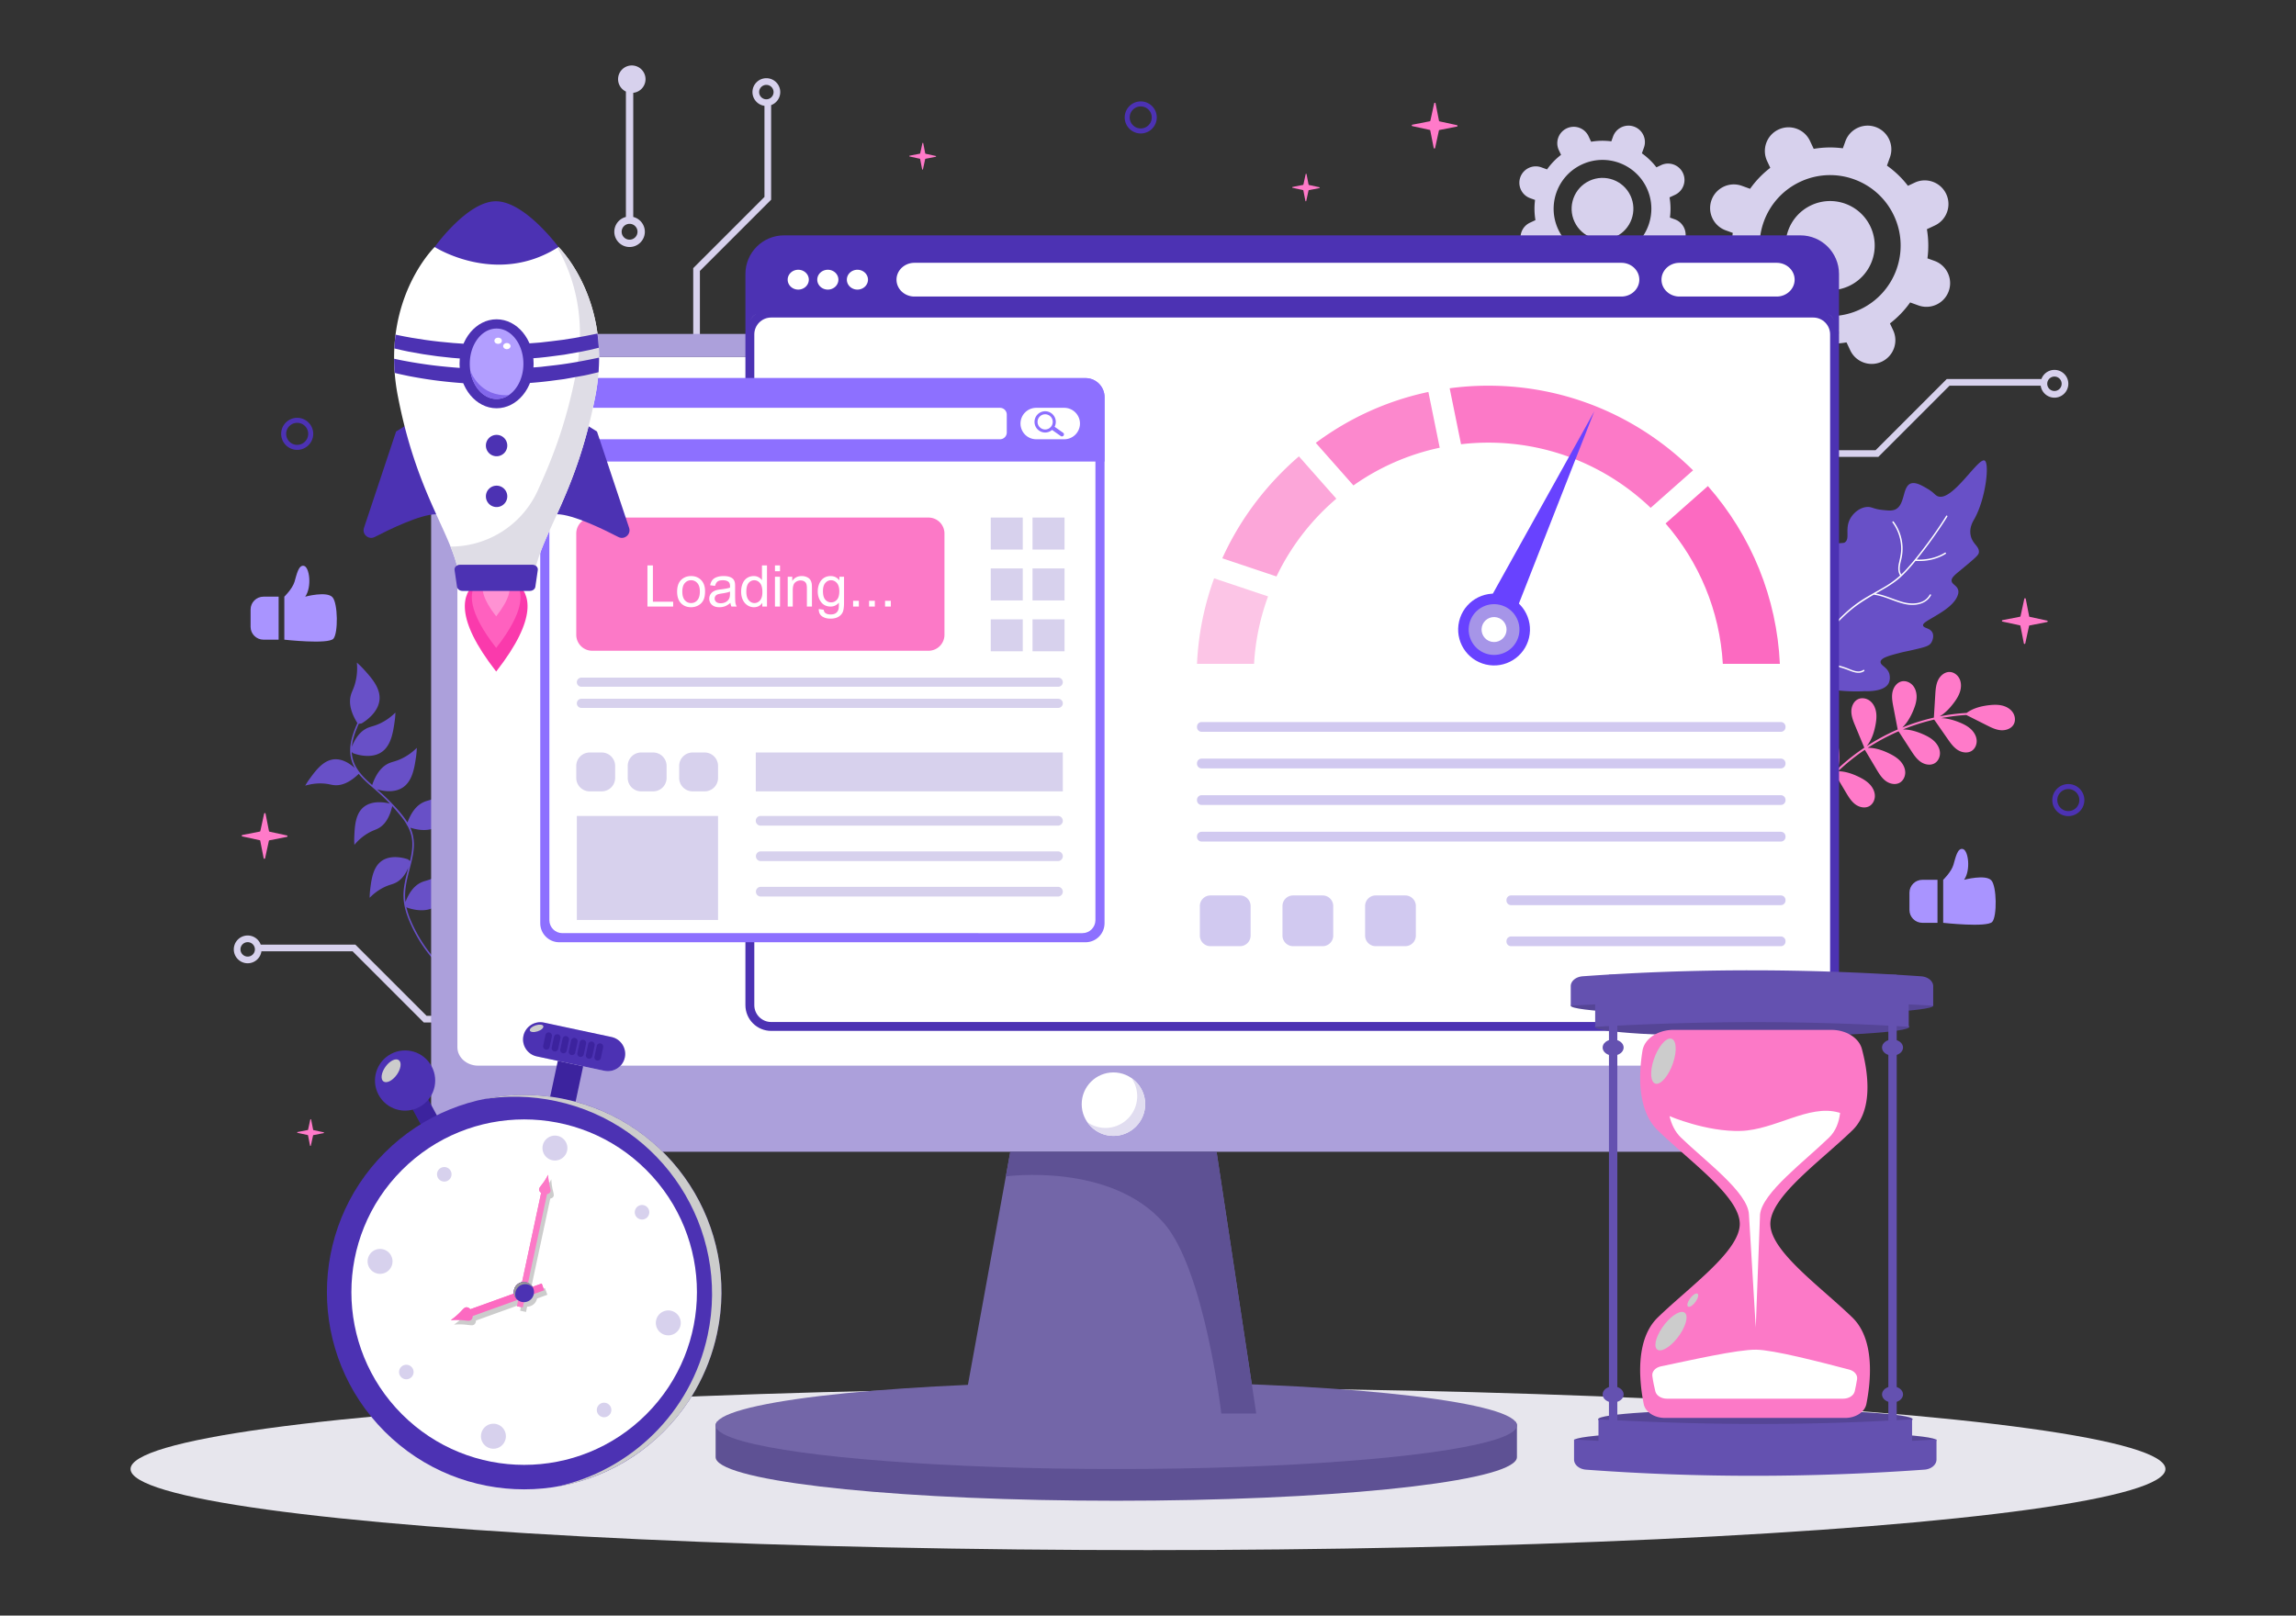
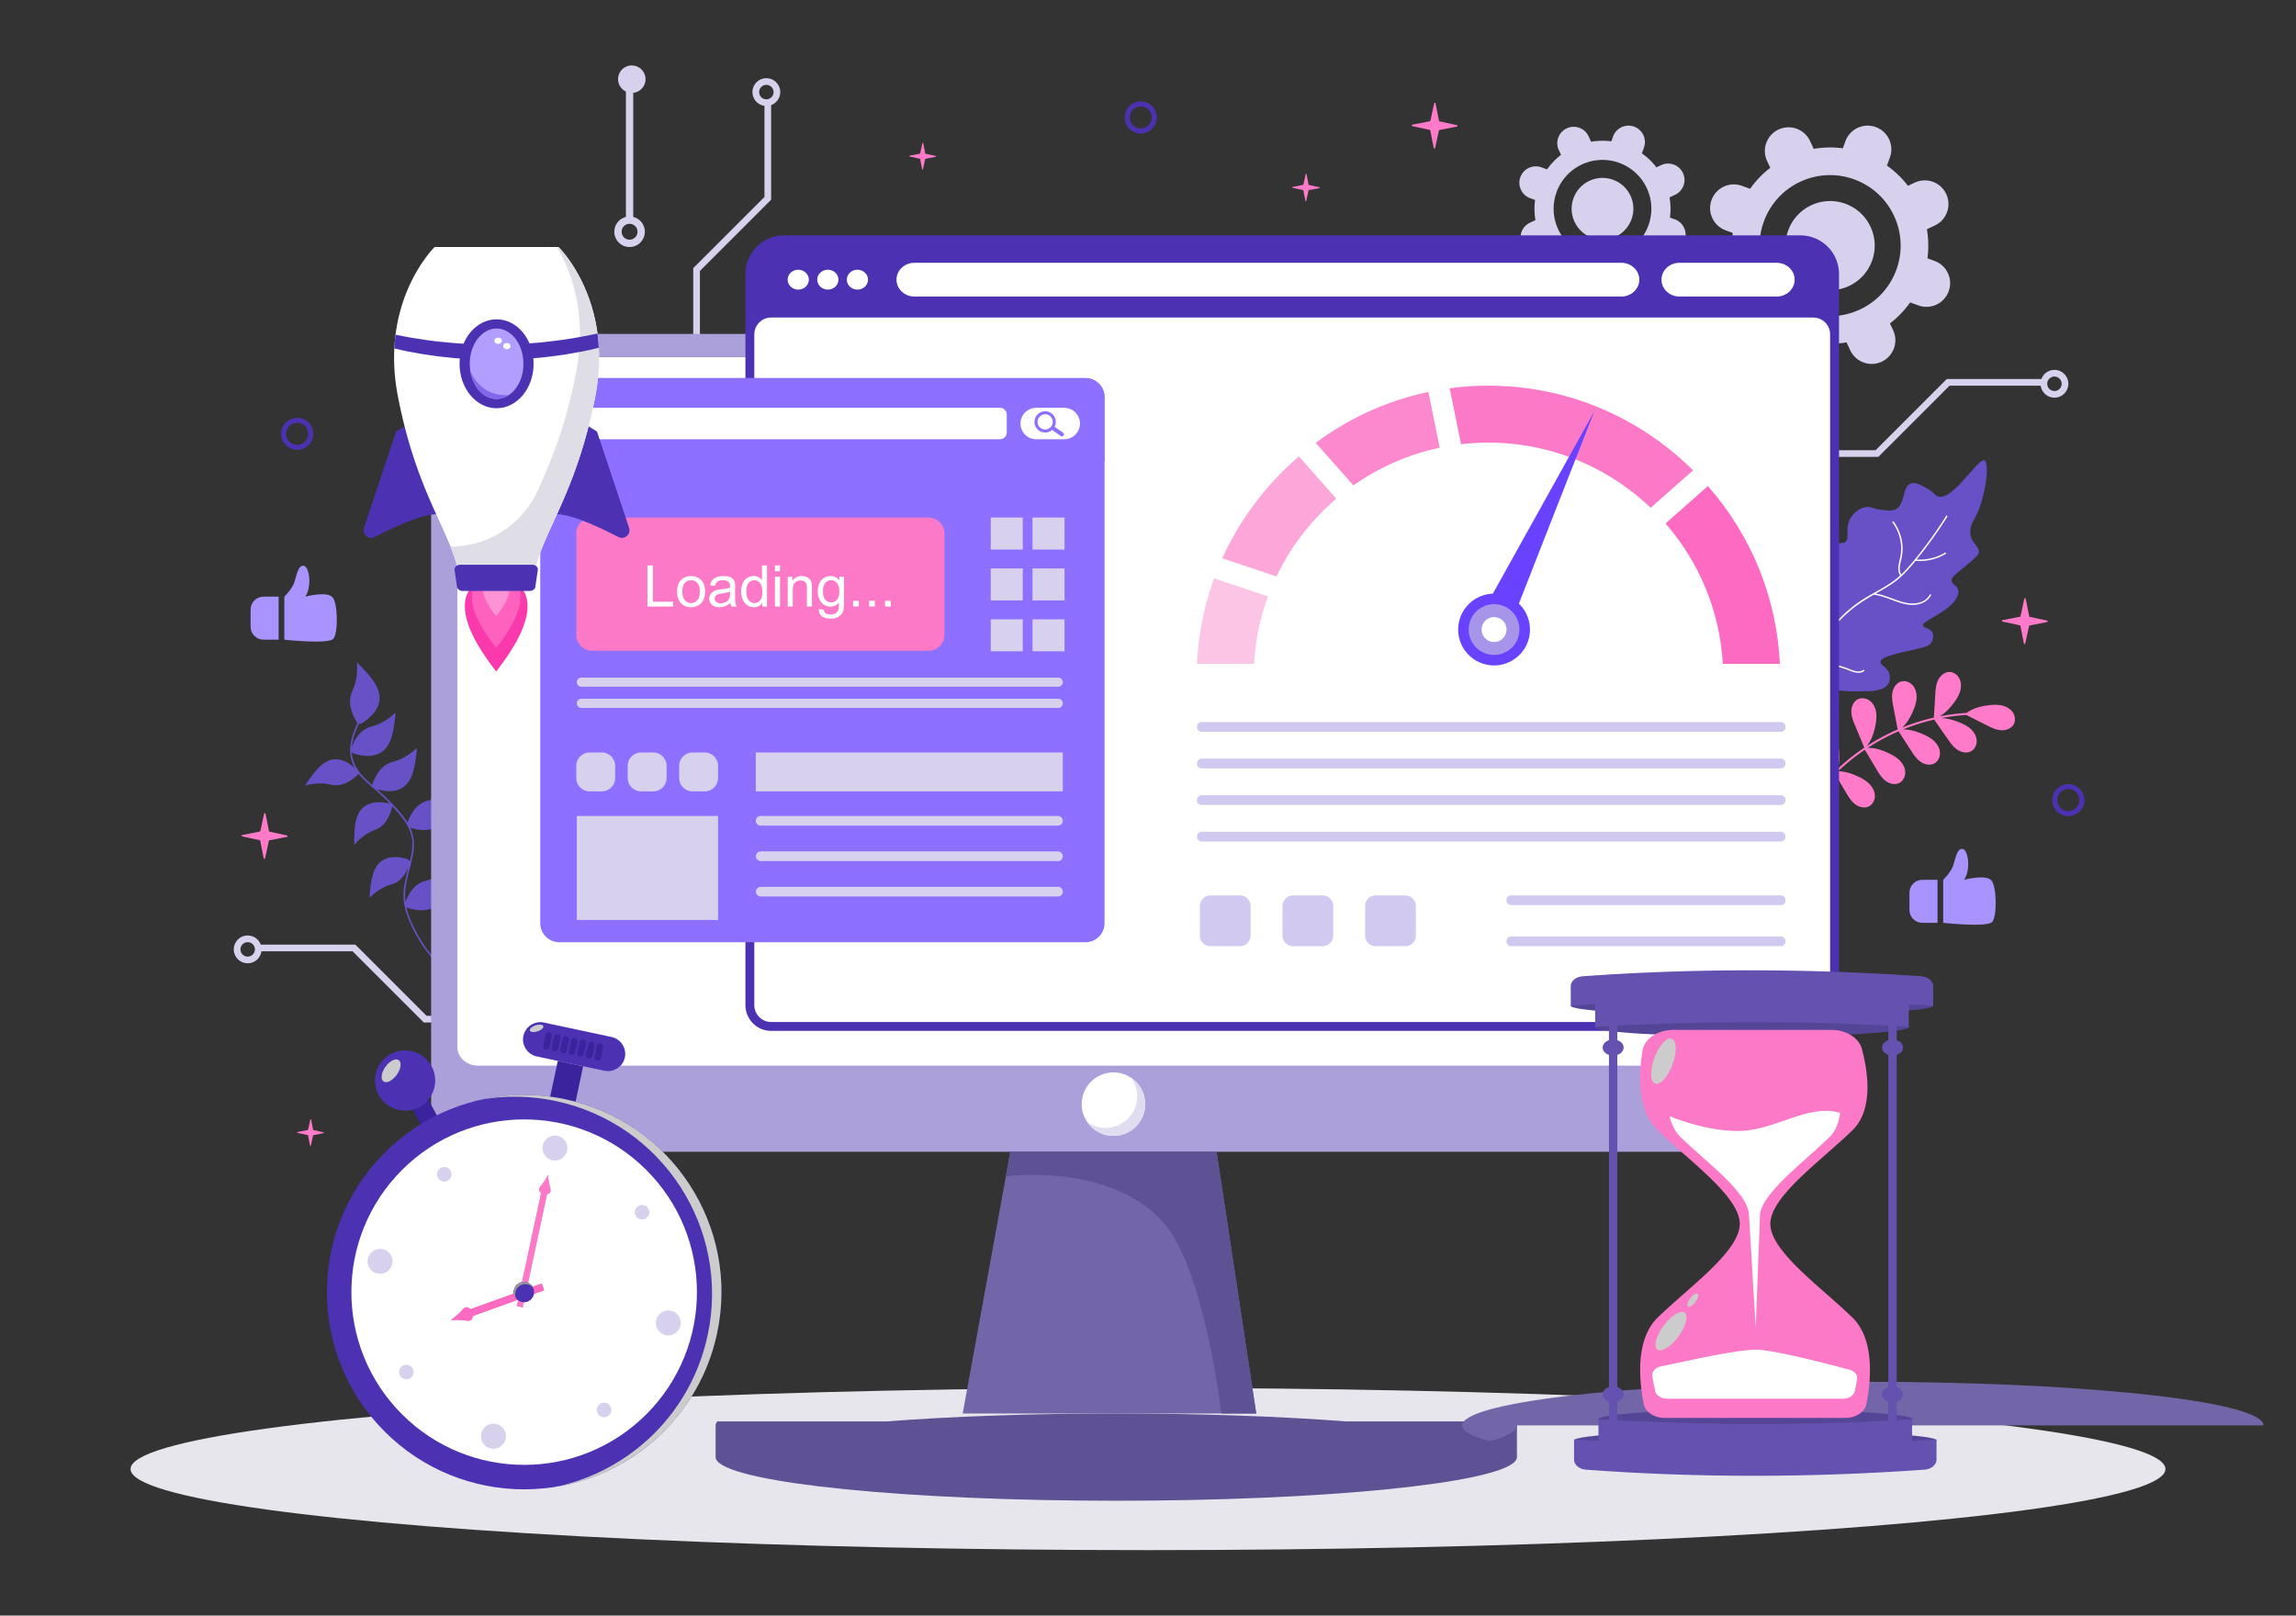
<svg xmlns="http://www.w3.org/2000/svg" viewBox="0 0 1364 960" id="Searchenginespeedmonitoring">
  <rect x="0" y="0" width="1364" height="960" fill="#333333" stroke="none" />
  <path fill="#d7d1ed" d="M447.018 54.722c0 4.167 3.108 7.614 7.126 8.167v54.143l-42.32 42.319v39.335a1.984 1.984 0 1 0 3.97 0v-37.69l42.32-42.319V62.46c3.152-1.162 5.411-4.187 5.411-7.738 0-4.551-3.702-8.253-8.253-8.253-4.552 0-8.254 3.703-8.254 8.253zm12.536 0c0 2.362-1.922 4.283-4.283 4.283s-4.283-1.922-4.283-4.283c0-2.362 1.922-4.283 4.283-4.283s4.283 1.922 4.283 4.283zM147.146 572.393c4.167 0 7.614-3.108 8.167-7.126h54.143l42.319 42.32h39.335a1.985 1.985 0 1 0 0-3.97h-37.69l-42.319-42.32h-56.217c-1.162-3.152-4.187-5.411-7.738-5.411-4.551 0-8.253 3.702-8.253 8.253s3.703 8.254 8.253 8.254zm0-12.536c2.362 0 4.283 1.922 4.283 4.283s-1.922 4.283-4.283 4.283c-2.362 0-4.283-1.922-4.283-4.283s1.922-4.283 4.283-4.283zM1228.75 228.048c0-4.551-3.702-8.253-8.253-8.253-3.551 0-6.576 2.258-7.738 5.411h-56.217l-42.319 42.32h-37.69a1.985 1.985 0 0 0 0 3.97h39.335l42.319-42.32h54.143c.553 4.018 3.999 7.126 8.167 7.126 4.55-.001 8.253-3.704 8.253-8.254zm-3.97 0a4.288 4.288 0 0 1-4.283 4.283 4.288 4.288 0 0 1-4.283-4.283 4.288 4.288 0 0 1 4.283-4.283 4.287 4.287 0 0 1 4.283 4.283zM1124.658 196.204l-1.884-4.016a57.924 57.924 0 0 0 12.002-12.473l4.891 1.768c7.308 2.641 15.373-1.143 18.013-8.451 2.641-7.308-1.143-15.373-8.451-18.014l-4.177-1.509a57.5 57.5 0 0 0-.326-17.298l-.001-.006 4.708-2.209c7.035-3.3 10.062-11.678 6.762-18.713s-11.678-10.062-18.713-6.762l-4.016 1.884a57.943 57.943 0 0 0-12.472-12.002l1.767-4.891c2.641-7.308-1.143-15.373-8.451-18.013-7.308-2.641-15.373 1.143-18.013 8.451l-1.509 4.176a57.521 57.521 0 0 0-17.301.326l-.004.001-2.208-4.706c-3.3-7.035-11.678-10.062-18.713-6.762s-10.062 11.678-6.762 18.713l1.883 4.013a57.915 57.915 0 0 0-12.004 12.474l-4.888-1.766c-7.308-2.641-15.373 1.143-18.013 8.451-2.641 7.308 1.143 15.373 8.451 18.013l4.162 1.504-.001.004a58.423 58.423 0 0 0 .33 17.311l-4.695 2.203c-7.035 3.3-10.062 11.678-6.762 18.713s11.678 10.062 18.713 6.762l4.013-1.882a57.938 57.938 0 0 0 12.474 12.004l-1.766 4.888c-2.641 7.308 1.143 15.373 8.451 18.013 7.308 2.641 15.373-1.143 18.013-8.451l1.505-4.164h.001a58.436 58.436 0 0 0 17.313-.33l2.204 4.697c3.3 7.035 11.678 10.062 18.713 6.762 7.034-3.301 10.061-11.679 6.761-18.713zm-19.638-12.327c-20.94 9.824-45.894.807-55.718-20.133-9.824-20.94-.807-45.894 20.133-55.718 20.952-9.829 45.895-.807 55.718 20.133 9.824 20.94.819 45.888-20.133 55.718z" class="colord1d5ed svgShape" />
  <path fill="#d7d1ed" d="M1075.982 121.981c-13.238 6.211-18.935 21.977-12.725 35.215 6.211 13.238 21.982 18.947 35.221 12.737 13.238-6.211 18.942-21.995 12.731-35.233-6.21-13.238-21.989-18.929-35.227-12.719zM977.938 158.864l-1.305-2.782a40.112 40.112 0 0 0 8.315-8.641l3.389 1.225c5.063 1.829 10.65-.792 12.479-5.855 1.829-5.063-.792-10.65-5.855-12.48l-2.894-1.046a39.847 39.847 0 0 0-.226-11.984l-.001-.004 3.262-1.53c4.874-2.286 6.971-8.09 4.684-12.964-2.286-4.873-8.091-6.971-12.964-4.685l-2.782 1.305a40.13 40.13 0 0 0-8.64-8.315l1.224-3.388c1.829-5.063-.792-10.65-5.855-12.479s-10.65.792-12.479 5.855l-1.045 2.893a39.86 39.86 0 0 0-11.986.226l-.003.001-1.529-3.26c-2.286-4.874-8.091-6.971-12.964-4.685-4.874 2.286-6.971 8.091-4.685 12.964l1.304 2.78a40.122 40.122 0 0 0-8.316 8.642l-3.386-1.224c-5.063-1.829-10.65.792-12.48 5.855-1.829 5.063.792 10.65 5.855 12.479l2.883 1.042v.003a40.475 40.475 0 0 0 .228 11.993l-3.253 1.526c-4.874 2.286-6.971 8.091-4.685 12.964 2.286 4.874 8.091 6.971 12.964 4.684l2.78-1.304a40.144 40.144 0 0 0 8.642 8.316l-1.224 3.386c-1.829 5.063.792 10.65 5.855 12.48 5.063 1.829 10.65-.792 12.479-5.855l1.042-2.885h.001c3.943.515 7.984.45 11.994-.229l1.527 3.254c2.286 4.874 8.091 6.971 12.964 4.685 4.875-2.285 6.972-8.09 4.686-12.963zm-13.605-8.54c-14.507 6.806-31.795.559-38.601-13.948-6.806-14.507-.559-31.795 13.948-38.601 14.515-6.81 31.795-.559 38.601 13.948 6.806 14.507.567 31.791-13.948 38.601z" class="colord1d5ed svgShape" />
  <path fill="#d7d1ed" d="M944.216 107.443c-9.171 4.303-13.118 15.225-8.815 24.397 4.303 9.171 15.229 13.126 24.401 8.824 9.171-4.303 13.122-15.238 8.82-24.409-4.304-9.171-15.235-13.114-24.406-8.812z" class="colord1d5ed svgShape" />
  <ellipse cx="682" cy="872.919" fill="#e7e6ed" rx="604.44" ry="48.188" class="colore6e6ed svgShape" />
  <path fill="#6850c7" d="M270.065 580.894c-9.209-7.193-16.92-16.253-22.464-26.547-2.6-4.827-4.98-10.005-6.184-15.398l.383.342c1.371.507 10.848 3.867 17.363-.983 5.297-3.943 6.423-11.662 7.322-17.833.317-2.175.422-4.016.456-5.327-1.985 1.962-5.101 4.593-9.472 6.595-3.459 1.584-5.152 1.605-7.421 2.692-2.93 1.404-6.469 4.422-9.164 11.51-.706-5.479.295-10.891 1.616-16.216 1.312-5.288 2.953-10.569 3.319-16.034.28-4.175-.37-8.162-2.056-11.879 2.53.856 10.869 3.205 16.775-1.191 5.297-3.943 6.422-11.662 7.321-17.833.317-2.175.422-4.015.456-5.327-1.985 1.962-5.101 4.593-9.472 6.595-3.46 1.584-5.153 1.605-7.421 2.692-2.994 1.435-6.624 4.552-9.34 11.977-3.178-5.053-7.457-9.566-11.654-13.764-2.067-2.068-4.25-4.002-6.443-5.924 3.247.965 10.533 2.473 15.849-1.484 5.297-3.943 6.422-11.662 7.322-17.833.317-2.175.422-4.016.456-5.327-1.985 1.962-5.101 4.593-9.472 6.595-3.459 1.584-5.153 1.605-7.421 2.692-3.103 1.487-6.889 4.782-9.633 12.808a129.175 129.175 0 0 1-3.328-3.042c-4.743-4.51-8.528-9.861-8.8-16.584l.798.712c1.371.507 10.847 3.867 17.363-.983 5.297-3.942 6.422-11.662 7.322-17.833a45.1 45.1 0 0 0 .456-5.327c-1.985 1.962-5.101 4.593-9.473 6.595-3.459 1.584-5.152 1.605-7.421 2.692-2.856 1.368-6.29 4.269-8.959 10.979.439-4.698 2.141-9.238 4.087-13.574l1.708-.267c1.312-.768 10.26-6.172 10.657-14.608.322-6.858-5.143-12.852-9.511-17.643a47.212 47.212 0 0 0-3.982-3.879c.269 2.889.33 7.129-.942 11.964-1.007 3.826-2.106 5.201-2.728 7.741-.852 3.483-.696 8.715 3.979 16.24-1.911 4.268-3.567 8.689-4.123 13.333-.567 4.734.295 9.303 2.571 13.376-2.499-2.304-7.431-5.948-13.006-5.096-6.046.924-10.319 6.749-13.736 11.406a41.81 41.81 0 0 0-2.687 4.159c2.476-.742 6.167-1.541 10.613-1.28 3.518.207 4.912.925 7.239 1.022 3.266.135 7.945-.972 13.886-6.711l-.07-.189c3.08 3.898 7.025 7.044 10.746 10.299a123.234 123.234 0 0 1 7.986 7.65l-.227-.165c-1.31-.342-10.351-2.572-15.913 2.492-4.521 4.118-4.853 11.335-5.118 17.105a41.706 41.706 0 0 0 .067 4.951c1.65-1.99 4.282-4.699 8.127-6.944 3.043-1.776 4.602-1.95 6.594-3.159 2.751-1.671 5.974-5.105 7.76-12.911a118.597 118.597 0 0 1 4.576 5.239c1.51 1.838 2.901 3.725 4.059 5.708l-.075.223.405.361c1.697 3.062 2.825 6.364 2.959 10.09.134 3.717-.507 7.391-1.357 11.012l-1.181-1.011c-1.279-.443-10.12-3.368-16.058 1.249-4.827 3.754-5.718 10.924-6.43 16.656a41.785 41.785 0 0 0-.318 4.942c1.8-1.856 4.634-4.353 8.642-6.291 3.173-1.535 4.74-1.587 6.819-2.638 2.427-1.227 5.289-3.683 7.557-9.027l-.429 1.655c-1.358 5.266-2.704 10.648-2.481 16.131.061 1.512.245 3.01.522 4.491l-.021.063.039.035c.896 4.724 2.76 9.279 4.841 13.577 5.697 11.764 14.111 22.116 24.409 30.158.469.372 1.042-.37.566-.742z" class="color5085c7 svgShape" />
  <path fill="#ff7ac9" d="M1110.433 479.078c2.261-1.218 3.501-3.909 3.377-6.47-.124-2.561-1.451-4.958-3.257-6.78s-4.065-3.128-6.374-4.248c-3.821-1.854-8.001-3.268-12.213-3.288a121.645 121.645 0 0 1 14.486-11.809c.466-.324.938-.639 1.408-.957l6.82 11.464c1.517 2.549 3.09 5.164 5.45 6.964 2.36 1.8 5.725 2.613 8.34 1.204 2.26-1.218 3.501-3.909 3.377-6.47-.124-2.561-1.451-4.958-3.257-6.78-1.805-1.822-4.065-3.128-6.374-4.248-3.941-1.912-8.266-3.358-12.611-3.287a124.024 124.024 0 0 1 18.284-9.819l7.356 11.35c1.614 2.489 3.286 5.041 5.714 6.749 2.427 1.708 5.821 2.392 8.38.884 2.212-1.304 3.348-4.04 3.126-6.595-.222-2.555-1.641-4.899-3.515-6.65-1.874-1.751-4.182-2.97-6.532-4.001-3.763-1.65-7.847-2.88-11.921-2.831a122.12 122.12 0 0 1 14.237-4.797c1.433-.385 2.875-.734 4.32-1.065l7.949 11.423c1.694 2.435 3.45 4.931 5.933 6.558 2.482 1.627 5.896 2.2 8.405.608 2.168-1.376 3.213-4.148 2.907-6.693-.306-2.546-1.801-4.842-3.731-6.531-1.931-1.689-4.278-2.831-6.661-3.784-3.405-1.362-7.054-2.377-10.693-2.45a116.914 116.914 0 0 1 14.969-1.877l12.119 6.103c2.651 1.335 5.385 2.695 8.345 2.945 2.96.25 6.237-.869 7.686-3.46 1.252-2.24.852-5.173-.631-7.266-1.482-2.092-3.892-3.4-6.395-3.967-2.504-.567-5.113-.456-7.664-.161-4.701.543-9.488 1.782-13.262 4.591-.017 0-.031-.003-.048-.002-5.35.312-10.673.995-15.927 2.03 3.271-1.967 6.006-4.863 8.314-7.943 1.539-2.054 2.95-4.251 3.72-6.698.771-2.447.854-5.186-.209-7.519-1.063-2.334-3.396-4.157-5.964-4.204-2.97-.054-5.588 2.212-6.862 4.893-1.274 2.681-1.475 5.727-1.656 8.688l-.827 13.53a121.922 121.922 0 0 0-18.737 5.9c2.909-2.772 4.969-6.435 6.519-10.179.981-2.371 1.802-4.848 1.94-7.409.139-2.561-.462-5.234-2.071-7.23-1.609-1.997-4.324-3.184-6.823-2.593-2.891.684-4.865 3.527-5.433 6.439-.568 2.913-.006 5.912.554 8.825l2.56 13.302c-.189.082-.38.16-.569.243a125.733 125.733 0 0 0-17.826 9.64c2.836-3.496 4.332-7.978 5.18-12.43.48-2.52.782-5.111.399-7.646-.384-2.536-1.514-5.031-3.495-6.661s-4.881-2.243-7.209-1.159c-2.693 1.254-4.05 4.437-4.016 7.404.035 2.966 1.192 5.79 2.332 8.528l5.372 12.91-.234.159-.122-.051.057.095a123.775 123.775 0 0 0-15.428 12.279c1.107-3.889 1.049-8.118.508-12.163-.347-2.591-.888-5.193-2.074-7.522-1.186-2.329-3.081-4.38-5.519-5.322s-5.437-.605-7.337 1.189c-2.198 2.075-2.486 5.588-1.499 8.446.987 2.858 3.014 5.217 4.996 7.5l8.444 9.728.2.336a117.805 117.805 0 0 0-13.99 16.608c-.437.629.462 1.432.905.794a117.558 117.558 0 0 1 13.721-16.335l6.469 10.876c1.517 2.549 3.09 5.164 5.45 6.964 2.358 1.796 5.723 2.61 8.338 1.201z" class="colorffb27a svgShape" />
  <path fill="#6850c7" d="M1116.924 409.696c-4.123 1.298-8.974 1.002-8.974 1.002s-12.097.854-22.721-1.574c-3.751-.886-9.505-2.187-15.491-6.256l-1.844-1.352c-.601-.46-1.173-.94-1.699-1.474-.417-.38-.834-.76-1.222-1.159a7.686 7.686 0 0 1-.624-.612c-6.675-6.768-9.263-14.555-10.156-17.572-.8-2.914-3.399-13.457.838-25.07 2.631-7.182 8.313-16.252 13.037-15.213.896.252 1.656.789 2.839.582 2.365-.325 3.349-2.986 4.99-6.385 3.024-6.301 4.49-9.471 6.743-10.519 1.026-.516 3.656-.736 8.859-1.195 3.611-.323 3.825-.2 4.458-.587 3.085-2.018.276-7.2 2.611-12.865 1.825-4.331 6.292-8.09 10.955-8.209 2.746-.026 3.436 1.215 8.6 1.774 3.65.387 5.537.548 7.282-.056 6.786-2.363 4.389-14.316 10.155-15.766 2.85-.712 6.461 1.434 9.915 3.479 3.5 2.14 3.952 3.402 5.462 4.103 8.596 4.119 24.324-23.34 28.148-21.071 2.901 1.741.654 22.323-6.01 34.412-1.069 1.855-3.245 5.423-2.367 9.906.97 5.178 5.002 6.371 4.927 9.926-.082 1.789-1.124 2.76-11.201 11.106-3.229 2.648-5.478 4.475-4.974 6.437.476 1.921 3.253 2.505 3.871 5.253.137.431.27 1.392-.26 2.906-1.65 5.053-8.004 9.157-11.163 11.1-6.298 3.915-9.828 5.363-9.442 7.009.452 1.62 4.059 1.321 5.514 4.088.984 1.982.264 4.391-.521 5.813-1.132 2.005-3.099 2.682-9.119 4.101-6.176 1.467-7.179 1.481-10.42 2.385-5.608 1.465-10.703 2.82-10.72 5.236-.014 2.184 4.011 2.98 5.202 7.01.057.171.915 3.255-.521 5.813-.949 1.707-2.884 2.847-4.957 3.494z" class="color5085c7 svgShape" />
  <path fill="#ffffff" d="M1106.946 398.085c-3.156 2.149-7.015-.156-10.119-1.257a56.834 56.834 0 0 0-9.073-2.397c-5.879-1.041-11.899-1.105-17.809-.283.017-.018.034-.033.051-.052 4.878-4.935 9.361-10.308 13.864-15.505 4.642-5.357 9.409-10.657 14.782-15.311 4.489-3.877 9.424-6.975 14.503-9.9l.008-.005c6.536.852 12.288 4.21 18.664 5.608 5.586 1.225 12.343.234 15.35-5.222.267-.485-.517-.839-.784-.355-3.18 5.769-10.592 5.875-16.166 4.287-5.359-1.526-10.364-4.053-15.881-4.991l.026-.015 1.805-1.026c4.931-2.778 9.843-5.67 13.914-9.631 2.835-2.727 5.414-5.695 7.882-8.731 6.163.441 12.664-.903 17.939-4.182.471-.292-.029-.993-.498-.702-4.916 3.056-10.992 4.365-16.759 4.055.133-.156.246-.316.38-.473a269.15 269.15 0 0 0 16.5-22.858c.439-.69.892-1.391 1.321-2.096.288-.457-.373-1.002-.66-.545-4.679 7.537-9.878 14.788-15.318 21.788-2.893 3.717-5.873 7.371-9.103 10.821-.752.785-1.498 1.547-2.285 2.253l-.003.003c-1.659-2.79-.651-6.062.047-8.989a27.18 27.18 0 0 0 .721-7.866 27.166 27.166 0 0 0-5.258-14.542c-.329-.444-1.032.052-.702.498a26.394 26.394 0 0 1 5.146 15.492c.018 2.867-.616 5.534-1.25 8.306-.593 2.594-.817 5.327.635 7.684.006.009.016.006.022.015l-.005.004c-2.486 2.269-5.156 4.246-8.079 6.045-5.956 3.652-12.284 6.661-17.93 10.81-5.491 4.041-10.352 8.88-14.927 13.916-.393.427-.777.868-1.161 1.308a.022.022 0 0 0-.004.005c-1.754-7.15-3.532-14.69-1.577-21.992a20.007 20.007 0 0 1 1.995-4.827c.847-1.466 1.874-2.847 2.457-4.451 1.089-2.995.176-6.078-.776-8.975-.173-.527-.982-.232-.809.293.544 1.657 1.096 3.342 1.217 5.094.124 1.797-.361 3.404-1.231 4.967-.854 1.535-1.87 2.955-2.586 4.565a22.14 22.14 0 0 0-1.432 4.533c-1.464 7.12.274 14.329 1.971 21.242a.337.337 0 0 0 .174.222l-.009.011c-5.821 6.552-11.354 13.45-17.577 19.613l-.059.057c-.067.044-.126.085-.157.154l-.021.02a82.018 82.018 0 0 1-3.963 3.697c.197.219.398.413.624.612a96.057 96.057 0 0 0 4.009-3.75l.009-.009a56.424 56.424 0 0 1 19.998.418c3.356.681 6.613 1.691 9.796 2.949 2.778 1.097 5.95 2.143 8.66.298.456-.315-.041-1.017-.499-.705zM268.722 212.15h774.832v439.785H268.722z" class="colorffffff svgShape" />
  <path fill="#aca0db" d="M1050.436 198.407H267.784c-6.437 0-11.658 4.724-11.658 10.544v464.892c0 5.822 5.222 10.544 11.658 10.544h782.652c6.436 0 11.657-4.722 11.657-10.544V208.951c0-5.82-5.221-10.544-11.657-10.544zm-8.651 423.859c0 6.051-5.536 10.969-12.363 10.969H284.085c-6.828 0-12.364-4.918-12.364-10.969V223.12c0-6.061 5.535-10.97 12.364-10.97h745.337c6.827 0 12.363 4.909 12.363 10.97v399.146z" class="colora0acdb svgShape" />
  <path fill="#ffffff" d="M642.614 656.107c0-10.411 8.44-18.854 18.85-18.854 10.414 0 18.854 8.442 18.854 18.854 0 10.412-8.44 18.854-18.854 18.854-10.409 0-18.85-8.442-18.85-18.854z" class="colorffffff svgShape" />
  <path fill="#e1ddf0" d="M672.2 640.634a18.716 18.716 0 0 1 3.383 10.736c0 10.41-8.442 18.852-18.854 18.852-3.996 0-7.687-1.262-10.736-3.381 3.404 4.898 9.057 8.12 15.472 8.12 10.414 0 18.854-8.442 18.854-18.854 0-6.418-3.22-12.068-8.119-15.473z" class="colordde1f0 svgShape" />
  <path fill="#5e5194" d="M900.187 844.637H799.745c-38.648-2.969-85.78-4.713-136.59-4.713-50.808 0-97.941 1.744-136.589 4.713H426.125c-.659.755-.988 1.554-.988 2.357v18.854c0 .8.33 1.6.988 2.356 10.982 13.243 112.93 23.566 237.031 23.566 124.1 0 226.049-10.323 237.031-23.566.658-.755.99-1.556.99-2.356v-18.854c-.001-.802-.332-1.602-.99-2.357z" class="color515f94 svgShape" />
-   <path fill="#7366a8" d="M901.176 846.994c0 3.346-5.751 6.503-16.214 9.427h-.048c-17.203 4.807-47.085 8.908-85.169 11.783-38.648 2.969-85.78 4.714-136.59 4.714-50.808 0-97.941-1.745-136.589-4.714-38.084-2.875-67.966-6.976-85.171-11.783h-.046c-10.464-2.924-16.213-6.081-16.213-9.427 0-.802.33-1.602.988-2.357 10.982-13.244 112.93-23.565 237.031-23.565 124.1 0 226.049 10.321 237.031 23.565.659.755.99 1.555.99 2.357z" class="color6674a8 svgShape" />
+   <path fill="#7366a8" d="M901.176 846.994c0 3.346-5.751 6.503-16.214 9.427h-.048h-.046c-10.464-2.924-16.213-6.081-16.213-9.427 0-.802.33-1.602.988-2.357 10.982-13.244 112.93-23.565 237.031-23.565 124.1 0 226.049 10.321 237.031 23.565.659.755.99 1.555.99 2.357z" class="color6674a8 svgShape" />
  <path fill="#7366a8" d="M746.305 839.924H571.914l25.641-140.879v-.048l2.638-14.611h122.545z" class="color6674a8 svgShape" />
  <path fill="#5e5194" d="M746.305 839.924h-20.742s-9.879-85.103-33.952-112.935c-31.72-36.575-94.057-27.944-94.057-27.944v-.048l2.639-14.611h122.545l23.567 155.538z" class="color515f94 svgShape" />
  <path fill="#4c32b3" d="M1069.558 218.699H465.789c-12.677 0-22.953-10.277-22.953-22.953v-32.941c0-12.677 10.276-22.953 22.953-22.953h603.769c12.677 0 22.953 10.276 22.953 22.953v32.941c0 12.676-10.276 22.953-22.953 22.953z" class="color326ab3 svgShape" />
  <path fill="#ffffff" d="M467.944 166.189c0-3.256 2.811-5.894 6.277-5.894 3.467 0 6.277 2.639 6.277 5.894 0 3.255-2.81 5.894-6.277 5.894-3.466.001-6.277-2.639-6.277-5.894zM485.52 166.189c0-3.256 2.811-5.894 6.277-5.894 3.467 0 6.277 2.639 6.277 5.894 0 3.255-2.811 5.894-6.277 5.894-3.467.001-6.277-2.639-6.277-5.894zM503.096 166.189c0-3.256 2.81-5.894 6.277-5.894 3.466 0 6.277 2.639 6.277 5.894 0 3.255-2.811 5.894-6.277 5.894-3.467.001-6.277-2.639-6.277-5.894zM963.204 176.21H543.269c-5.894 0-10.671-4.487-10.671-10.021 0-5.535 4.777-10.021 10.671-10.021h419.935c5.893 0 10.671 4.486 10.671 10.021-.001 5.534-4.778 10.021-10.671 10.021zM1055.476 176.21h-57.748c-5.894 0-10.671-4.487-10.671-10.021 0-5.535 4.777-10.021 10.671-10.021h57.748c5.893 0 10.671 4.486 10.671 10.021.001 5.534-4.777 10.021-10.671 10.021zM1083.173 609.935H452.174a6.697 6.697 0 0 1-6.697-6.697V192.74a6.697 6.697 0 0 1 6.697-6.697h630.999a6.697 6.697 0 0 1 6.697 6.697v410.498a6.697 6.697 0 0 1-6.697 6.697z" class="colorffffff svgShape" />
  <path fill="#4c32b3" d="M1077.203 612.576h-619.06c-8.454 0-15.308-6.853-15.308-15.308V198.71c0-8.454 6.854-15.308 15.308-15.308h619.06c8.454 0 15.308 6.853 15.308 15.308v398.559c0 8.453-6.854 15.307-15.308 15.307zm-619.06-423.893c-5.537 0-10.026 4.489-10.026 10.026v398.559c0 5.537 4.489 10.026 10.026 10.026h619.059c5.537 0 10.026-4.489 10.026-10.026V198.709c0-5.537-4.489-10.026-10.026-10.026H458.143z" class="color326ab3 svgShape" />
  <path fill="#fcc5e6" d="m721.282 343.65 32.046 10.743a138.372 138.372 0 0 0-8.322 40.088h-33.898a171.001 171.001 0 0 1 10.174-50.831z" class="colorfce9c5 svgShape" />
  <path fill="#fca6d9" d="M793.89 296.338c-14.873 12.668-27.051 28.398-35.558 46.205l-32.191-10.792c8.555-18.906 20.597-36.352 35.799-51.553a180.46 180.46 0 0 1 9.709-9.02l22.241 25.16z" class="colorfcdea6 svgShape" />
  <path fill="#fc88cd" d="M855.296 266.048a138.843 138.843 0 0 0-51.256 22.409l-22.369-25.303c20.036-14.889 42.774-25.151 66.899-30.25l6.726 33.144z" class="colorfcd488 svgShape" />
  <path fill="#fc79c7" d="m1005.818 279.477-25.207 22.289c-25.063-23.989-59.025-38.741-96.363-38.741-5.508 0-10.936.321-16.276.946l-6.759-33.257a173.095 173.095 0 0 1 23.034-1.531c45.637 0 88.763 17.855 121.571 50.294z" class="colorfcbf79 svgShape" />
  <path fill="#fc6ac1" d="M1057.38 394.482h-33.89c-1.812-31.814-14.343-60.821-34.019-83.431l25.151-22.225c26.009 29.657 40.953 66.562 42.758 105.656z" class="colorfca76a svgShape" />
  <path fill="#6842ff" d="m947.127 244.442-62.758 112.815 14.966 9.061z" class="color6275b5 svgShape" />
  <circle cx="887.532" cy="374.014" r="21.334" fill="#6842ff" transform="rotate(-76.714 887.608 374.015)" class="color6275b5 svgShape" />
  <circle cx="887.532" cy="374.014" r="15.085" fill="#a695e8" transform="rotate(-76.714 887.608 374.015)" class="color95a7e8 svgShape" />
  <circle cx="887.532" cy="374.014" r="7.425" fill="#ffffff" transform="rotate(-76.714 887.608 374.015)" class="colorffffff svgShape" />
  <path fill="#d1c9f0" d="M1057.967 434.849H713.866a2.758 2.758 0 0 1-2.758-2.758v-.289a2.758 2.758 0 0 1 2.758-2.758h344.101a2.758 2.758 0 0 1 2.758 2.758v.289a2.758 2.758 0 0 1-2.758 2.758zM1057.967 456.587H713.866a2.758 2.758 0 0 1-2.758-2.758v-.289a2.758 2.758 0 0 1 2.758-2.758h344.101a2.758 2.758 0 0 1 2.758 2.758v.289a2.758 2.758 0 0 1-2.758 2.758zM1057.967 478.325H713.866a2.758 2.758 0 0 1-2.758-2.758v-.289a2.758 2.758 0 0 1 2.758-2.758h344.101a2.758 2.758 0 0 1 2.758 2.758v.289a2.758 2.758 0 0 1-2.758 2.758zM1057.967 500.063H713.866a2.758 2.758 0 0 1-2.758-2.758v-.289a2.758 2.758 0 0 1 2.758-2.758h344.101a2.758 2.758 0 0 1 2.758 2.758v.289a2.758 2.758 0 0 1-2.758 2.758zM736.645 532.085h-17.531a6.311 6.311 0 0 0-6.311 6.311v17.53a6.31 6.31 0 0 0 6.311 6.311h17.531a6.311 6.311 0 0 0 6.311-6.311v-17.53a6.31 6.31 0 0 0-6.311-6.311zM785.73 532.085H768.2a6.311 6.311 0 0 0-6.311 6.311v17.53a6.31 6.31 0 0 0 6.311 6.311h17.531a6.311 6.311 0 0 0 6.311-6.311v-17.53a6.312 6.312 0 0 0-6.312-6.311zM834.816 532.085h-17.531a6.311 6.311 0 0 0-6.311 6.311v17.53a6.31 6.31 0 0 0 6.311 6.311h17.531a6.311 6.311 0 0 0 6.311-6.311v-17.53a6.311 6.311 0 0 0-6.311-6.311zM1057.988 537.845H897.694a2.737 2.737 0 0 1-2.737-2.737v-.287a2.737 2.737 0 0 1 2.737-2.737h160.293a2.737 2.737 0 0 1 2.737 2.737v.287a2.736 2.736 0 0 1-2.736 2.737zM1057.988 562.237H897.694a2.737 2.737 0 0 1-2.737-2.737v-.287a2.736 2.736 0 0 1 2.737-2.737h160.293a2.737 2.737 0 0 1 2.737 2.737v.287a2.736 2.736 0 0 1-2.736 2.737z" class="colorc9cef0 svgShape" />
  <path fill="#8d70ff" d="M656.184 235.988v312.608c0 6.25-5.064 11.314-11.314 11.314H332.262c-6.249 0-11.314-5.064-11.314-11.314V235.988c0-6.249 5.064-11.314 11.314-11.314H644.87c6.249 0 11.314 5.064 11.314 11.314z" class="color70bdff svgShape" />
-   <path fill="#ffffff" d="M334.087 554.492c-4.257 0-7.721-3.464-7.721-7.721V237.813c0-4.258 3.464-7.721 7.721-7.721h308.958c4.257 0 7.721 3.463 7.721 7.721v308.958c0 4.257-3.464 7.721-7.721 7.721H334.087z" class="colorffffff svgShape" />
  <path fill="#8d70ff" d="M656.184 235.988v38.275H320.948v-38.275c0-6.249 5.064-11.314 11.314-11.314H644.87c6.249 0 11.314 5.064 11.314 11.314z" class="color70bdff svgShape" />
  <path fill="#ffffff" d="M594.07 242.336H346.719a4.033 4.033 0 0 0-4.033 4.033v10.615a4.033 4.033 0 0 0 4.033 4.033H594.07a4.032 4.032 0 0 0 4.033-4.033v-10.615a4.032 4.032 0 0 0-4.033-4.033z" class="colorffffff svgShape" />
  <path fill="#8d70ff" d="m630.972 256.019-3.966-2.78a.854.854 0 0 0-.144-.081 5.1 5.1 0 0 0 .587-2.376 5.143 5.143 0 0 0-5.137-5.137 5.143 5.143 0 0 0-5.137 5.137 5.143 5.143 0 0 0 5.137 5.137 5.109 5.109 0 0 0 3.372-1.271.986.986 0 0 0 .199.193l3.966 2.78a.978.978 0 1 0 1.123-1.602zm-8.66-1.568a3.673 3.673 0 0 1-3.669-3.67 3.673 3.673 0 0 1 3.669-3.669 3.673 3.673 0 0 1 3.67 3.669 3.674 3.674 0 0 1-3.67 3.67z" class="color70bdff svgShape" />
  <path fill="#ffffff" d="M632.238 261.016h-16.643a9.34 9.34 0 0 1-9.34-9.34 9.34 9.34 0 0 1 9.34-9.34h16.643a9.34 9.34 0 0 1 9.34 9.34c.001 5.159-4.181 9.34-9.34 9.34z" class="colorffffff svgShape" />
  <path fill="#8d70ff" d="m631.556 257.131-4.879-3.42a1.15 1.15 0 0 0-.177-.099 6.272 6.272 0 0 0 .722-2.923c0-3.485-2.835-6.32-6.319-6.32s-6.32 2.835-6.32 6.32a6.327 6.327 0 0 0 6.32 6.319 6.283 6.283 0 0 0 4.148-1.564c.07.088.148.17.245.237l4.879 3.42a1.2 1.2 0 0 0 1.676-.295 1.203 1.203 0 0 0-.295-1.675zm-10.654-1.928a4.52 4.52 0 0 1-4.514-4.514 4.52 4.52 0 0 1 4.514-4.514 4.52 4.52 0 0 1 4.514 4.514 4.52 4.52 0 0 1-4.514 4.514z" class="color70bdff svgShape" />
  <path fill="#fc79c7" d="M551.607 307.549H351.82a9.474 9.474 0 0 0-9.474 9.474v60.191a9.474 9.474 0 0 0 9.474 9.474h199.787a9.474 9.474 0 0 0 9.474-9.474v-60.191a9.473 9.473 0 0 0-9.474-9.474z" class="colorfcbf79 svgShape" />
  <path fill="#d7d1ed" d="M588.581 307.549h19.021v19.021h-19.021zM613.4 307.549h19.021v19.021H613.4zM588.581 337.778h19.021v19.02h-19.021zM613.4 337.778h19.021v19.02H613.4zM588.581 368.007h19.021v19.021h-19.021zM613.4 368.007h19.021v19.021H613.4zM628.672 408.085H345.403a2.716 2.716 0 1 1 0-5.434h283.269a2.717 2.717 0 0 1 0 5.434zM628.672 420.652H345.403a2.717 2.717 0 0 1 0-5.434h283.269a2.717 2.717 0 0 1 0 5.434zM357.459 447.145h-7.129a7.985 7.985 0 0 0-7.984 7.984v7.129a7.984 7.984 0 0 0 7.984 7.984h7.129a7.984 7.984 0 0 0 7.984-7.984v-7.129a7.985 7.985 0 0 0-7.984-7.984zM388.027 447.145h-7.129a7.985 7.985 0 0 0-7.984 7.984v7.129a7.984 7.984 0 0 0 7.984 7.984h7.129a7.983 7.983 0 0 0 7.984-7.984v-7.129a7.984 7.984 0 0 0-7.984-7.984zM418.596 447.145h-7.129a7.984 7.984 0 0 0-7.983 7.984v7.129a7.984 7.984 0 0 0 7.983 7.984h7.129a7.984 7.984 0 0 0 7.984-7.984v-7.129a7.985 7.985 0 0 0-7.984-7.984zM342.686 484.846h83.894v61.817h-83.894zM448.997 447.145H631.39v23.096H448.997zM628.502 490.62H451.884a2.887 2.887 0 1 1 0-5.774h176.618a2.886 2.886 0 1 1 0 5.774zM628.502 511.679H451.884a2.888 2.888 0 0 1 0-5.774h176.618a2.887 2.887 0 1 1 0 5.774zM628.502 532.737H451.884a2.888 2.888 0 0 1 0-5.774h176.618a2.886 2.886 0 1 1 0 5.774z" class="colord1d5ed svgShape" />
  <path fill="#ffffff" d="M384.633 360.418v-24.452h3.236v21.566h12.043v2.886h-15.279zM402.263 351.561c0-3.28.912-5.71 2.735-7.289 1.523-1.312 3.38-1.968 5.571-1.968 2.435 0 4.426.798 5.971 2.393 1.546 1.596 2.318 3.8 2.318 6.614 0 2.279-.342 4.072-1.026 5.379a7.26 7.26 0 0 1-2.986 3.044c-1.306.723-2.733 1.084-4.278 1.084-2.48 0-4.484-.795-6.013-2.385-1.527-1.59-2.292-3.881-2.292-6.872zm3.086 0c0 2.268.495 3.967 1.484 5.095.99 1.129 2.235 1.693 3.736 1.693 1.49 0 2.73-.567 3.72-1.702.99-1.134 1.485-2.863 1.485-5.187 0-2.19-.498-3.85-1.493-4.979-.995-1.128-2.232-1.693-3.711-1.693-1.501 0-2.747.562-3.736 1.685-.99 1.124-1.485 2.82-1.485 5.088zM433.938 358.233c-1.112.945-2.183 1.613-3.211 2.001a9.283 9.283 0 0 1-3.311.584c-1.946 0-3.442-.475-4.487-1.426s-1.568-2.165-1.568-3.644c0-.867.197-1.66.592-2.377a4.893 4.893 0 0 1 1.551-1.726 7.267 7.267 0 0 1 2.16-.984c.589-.155 1.479-.306 2.669-.45 2.424-.289 4.209-.634 5.354-1.034.011-.411.017-.673.017-.784 0-1.223-.283-2.085-.85-2.585-.767-.678-1.907-1.018-3.419-1.018-1.412 0-2.455.248-3.128.742-.673.495-1.17 1.37-1.493 2.627l-2.936-.4c.267-1.257.706-2.271 1.318-3.044.612-.773 1.495-1.368 2.652-1.785 1.156-.417 2.496-.625 4.02-.625 1.512 0 2.741.178 3.686.534.945.356 1.64.803 2.085 1.343.445.539.756 1.22.934 2.043.1.511.15 1.434.15 2.769v4.003c0 2.791.064 4.556.192 5.296.128.74.381 1.448.759 2.126h-3.136c-.311-.624-.512-1.352-.6-2.186zm-.251-6.706c-1.09.445-2.725.823-4.904 1.134-1.234.178-2.107.378-2.619.601a2.606 2.606 0 0 0-1.184.976 2.564 2.564 0 0 0-.417 1.426c0 .801.303 1.468.909 2.001.606.534 1.493.801 2.66.801 1.156 0 2.185-.253 3.086-.759.901-.506 1.562-1.198 1.985-2.077.322-.678.484-1.679.484-3.002v-1.101zM452.868 360.418v-2.235c-1.123 1.757-2.774 2.635-4.954 2.635a6.945 6.945 0 0 1-3.895-1.168c-1.184-.778-2.102-1.865-2.752-3.261-.65-1.395-.976-2.999-.976-4.812 0-1.768.294-3.372.884-4.812.589-1.44 1.473-2.543 2.652-3.311 1.178-.767 2.496-1.151 3.953-1.151 1.068 0 2.018.225 2.852.676a5.962 5.962 0 0 1 2.035 1.76v-8.773h2.986v24.452h-2.785zm-9.49-8.84c0 2.268.478 3.964 1.434 5.087.956 1.123 2.085 1.685 3.386 1.685 1.312 0 2.427-.536 3.344-1.61.917-1.073 1.376-2.711 1.376-4.912 0-2.424-.467-4.203-1.401-5.337-.934-1.134-2.085-1.701-3.453-1.701-1.334 0-2.449.545-3.344 1.635-.894 1.089-1.342 2.806-1.342 5.153zM460.391 339.418v-3.453h3.002v3.453h-3.002zm0 21v-17.714h3.002v17.714h-3.002zM467.964 360.418v-17.714h2.702v2.519c1.301-1.946 3.18-2.919 5.638-2.919 1.067 0 2.049.192 2.944.575.895.384 1.565.887 2.01 1.51.445.623.756 1.362.934 2.218.111.556.167 1.529.167 2.919v10.892h-3.002v-10.775c0-1.223-.117-2.138-.35-2.744-.233-.606-.648-1.09-1.243-1.451-.595-.361-1.293-.542-2.093-.542-1.279 0-2.383.406-3.311 1.218-.929.812-1.393 2.352-1.393 4.62v9.674h-3.003zM486.411 361.886l2.919.434c.122.901.461 1.557 1.018 1.968.745.556 1.762.834 3.052.834 1.39 0 2.463-.278 3.219-.834.756-.556 1.268-1.334 1.534-2.335.156-.612.228-1.896.217-3.853-1.312 1.546-2.947 2.318-4.904 2.318-2.435 0-4.32-.878-5.654-2.635-1.334-1.757-2.001-3.864-2.001-6.321 0-1.69.305-3.25.917-4.679.611-1.429 1.498-2.532 2.66-3.311 1.162-.778 2.527-1.168 4.095-1.168 2.09 0 3.814.845 5.171 2.535v-2.135h2.769v15.312c0 2.757-.281 4.712-.842 5.863-.562 1.151-1.451 2.06-2.669 2.727-1.218.667-2.716 1.001-4.495 1.001-2.113 0-3.819-.475-5.121-1.426-1.301-.951-1.93-2.383-1.885-4.295zm2.485-10.642c0 2.324.461 4.02 1.384 5.087.923 1.067 2.079 1.601 3.469 1.601 1.379 0 2.535-.531 3.469-1.593.934-1.062 1.401-2.727 1.401-4.995 0-2.168-.481-3.803-1.443-4.904-.962-1.101-2.121-1.651-3.478-1.651-1.334 0-2.469.542-3.402 1.626-.933 1.085-1.4 2.694-1.4 4.829zM506.81 360.418v-3.419h3.419v3.419h-3.419zM516.3 360.418v-3.419h3.419v3.419H516.3zM525.791 360.418v-3.419h3.419v3.419h-3.419z" class="colorffffff svgShape" />
  <path fill="#3c239e" d="m238.411 646.905 9.641-5.245 18.36 33.745-9.642 5.245z" class="color23599e svgShape" />
  <path fill="#4c32b3" d="M255.511 632.112c5.502 8.206 3.31 19.318-4.896 24.819-8.206 5.502-19.318 3.31-24.819-4.896-5.502-8.206-3.31-19.318 4.896-24.819 8.206-5.502 19.317-3.31 24.819 4.896z" class="color326ab3 svgShape" />
  <path fill="#cccccc" d="M235.692 638.677c-2.511 3.498-6.045 5.259-7.893 3.932-1.848-1.327-1.311-5.238 1.201-8.736 2.511-3.498 6.045-5.259 7.893-3.932 1.847 1.327 1.31 5.238-1.201 8.736z" class="colorcccccc svgShape" />
  <path fill="#3c239e" d="m327.16 723.94-15.057-3.212 21.064-98.71 15.057 3.213z" class="color23599e svgShape" />
  <circle cx="311.402" cy="767.812" r="117.181" fill="#4c32b3" transform="rotate(-45.001 311.395 767.82)" class="color326ab3 svgShape" />
  <path fill="#cccccc" d="M335.859 653.212c-16.773-3.58-33.473-3.375-49.212.036 14.079-2.338 28.824-2.126 43.626 1.033 63.292 13.507 103.651 75.766 90.143 139.058-9.928 46.519-46.192 80.648-89.845 90.108 46.12-7.658 85.083-42.686 95.431-91.176 13.508-63.294-26.851-125.552-90.143-139.059z" class="colorcccccc svgShape" />
  <circle cx="311.402" cy="767.812" r="102.641" fill="#ffffff" transform="rotate(-45.001 311.395 767.82)" class="colorffffff svgShape" />
  <path fill="#d7d1ed" d="M300.366 854.973a7.398 7.398 0 1 0-14.47-3.088 7.398 7.398 0 1 0 14.47 3.088zM245.606 816.18a4.315 4.315 0 1 0-8.441-1.801 4.315 4.315 0 0 0 8.441 1.801zM359.77 833.609a4.315 4.315 0 1 0-1.801 8.441 4.315 4.315 0 0 0 1.801-8.441zM377.199 719.445a4.315 4.315 0 1 0 5.121-3.319 4.314 4.314 0 0 0-5.121 3.319zM263.035 702.016a4.315 4.315 0 1 0 1.801-8.441 4.315 4.315 0 0 0-1.801 8.441zM398.563 778.849a7.397 7.397 0 0 0-8.779 5.691 7.397 7.397 0 0 0 5.691 8.779 7.398 7.398 0 0 0 8.779-5.691 7.397 7.397 0 0 0-5.691-8.779zM322.439 680.652a7.397 7.397 0 0 0 5.691 8.779 7.399 7.399 0 1 0-5.691-8.779zM224.242 756.776a7.397 7.397 0 0 0 8.779-5.691 7.397 7.397 0 0 0-5.691-8.779 7.397 7.397 0 0 0-8.779 5.691 7.398 7.398 0 0 0 5.691 8.779z" class="colord1d5ed svgShape" />
  <path fill="#fc79c7" d="M326.337 703.803a33.96 33.96 0 0 1-.728-5.731 33.79 33.79 0 0 1-3.008 4.925c-1.484 2.016-2.485 2.891-2.333 4.057.093.713.586 1.29 1.213 1.75l-14.406 67.355 3.502.756 14.406-67.355c.76-.161 1.446-.484 1.822-1.095.616-1.001.062-2.212-.468-4.662z" class="colorfcbf79 svgShape" />
  <path fill="#fc6ac1" d="m323.267 766.712-1.451-4.023-42.414 15.298c-.631-.673-1.374-1.17-2.205-1.175-1.358-.008-2.191 1.302-4.248 3.351a38.225 38.225 0 0 1-5.127 4.274 38.372 38.372 0 0 1 6.675.017c2.891.265 4.368.742 5.409-.132.636-.534.89-1.391.947-2.312l42.414-15.298z" class="colorfca76a svgShape" />
  <path fill="#cb1a83" d="M305.391 766.529a5.988 5.988 0 1 0 11.713 2.5 5.988 5.988 0 0 0-11.713-2.5z" class="color666666 svgShape" />
  <path fill="#999999" d="M306.218 767.805a5.989 5.989 0 0 1 7.106-4.607 5.956 5.956 0 0 1 3.316 1.991 5.973 5.973 0 0 0-4.143-3.266 5.988 5.988 0 0 0-7.106 4.606 5.973 5.973 0 0 0 1.291 5.115 5.946 5.946 0 0 1-.464-3.839z" class="color999999 svgShape" />
-   <path fill="#cccccc" d="m325.178 769.384-1.452-4.023-5.464 1.971a6.088 6.088 0 0 0-.866-1.106l-.003-.002a6.098 6.098 0 0 0-.462-.417c-.036-.03-.074-.057-.11-.086a6.052 6.052 0 0 0-.565-.389 5.615 5.615 0 0 0-.396-.218c-.064-.032-.126-.065-.191-.095l-.058-.029 11.284-52.759c.76-.161 1.446-.484 1.822-1.095.616-1 .061-2.211-.468-4.661a34.048 34.048 0 0 1-.729-5.731 33.942 33.942 0 0 1-3.007 4.925c-1.484 2.016-2.485 2.891-2.333 4.057.093.713.586 1.29 1.213 1.75l-11.355 53.092a5.975 5.975 0 0 0-1.664.583 5.977 5.977 0 0 0-3.072 4.05l-.002.015a6.044 6.044 0 0 0-.099.646c-.007.069-.008.137-.012.205-.01.153-.017.306-.015.457.001.073.005.146.009.218.007.15.019.298.038.446.005.04.007.081.013.121l-25.92 9.349c-.631-.673-1.374-1.17-2.204-1.175-1.359-.008-2.192 1.302-4.248 3.351a38.15 38.15 0 0 1-5.127 4.274 38.258 38.258 0 0 1 6.675.018c2.891.264 4.368.742 5.409-.132.636-.534.89-1.391.947-2.312l26.607-9.597c.116.096.234.19.357.277l-.742 3.468 3.502.756.674-3.148a5.99 5.99 0 0 0 5.852-4.737c.007-.033.009-.066.016-.099l6.146-2.218z" class="colorcccccc svgShape" />
  <path fill="#d7d1ed" d="m318.852 627.717 40.152 8.569c5.521 1.178 11.002-2.375 12.18-7.896 1.178-5.521-2.375-11.002-7.896-12.18l-40.152-8.569c-5.521-1.178-11.002 2.375-12.18 7.896-1.178 5.521 2.376 11.002 7.896 12.18z" class="colord1d5ed svgShape" />
  <path fill="#4c32b3" d="m318.852 627.717 40.152 8.569c5.521 1.178 11.002-2.375 12.18-7.896 1.178-5.521-2.375-11.002-7.896-12.18l-40.152-8.569c-5.521-1.178-11.002 2.375-12.18 7.896-1.178 5.521 2.376 11.002 7.896 12.18z" class="color326ab3 svgShape" />
  <path fill="#3c239e" d="M324.199 623.671a1.946 1.946 0 0 1-1.497-2.31l1.354-6.346a1.946 1.946 0 1 1 3.807.812l-1.354 6.345a1.945 1.945 0 0 1-2.31 1.499zM329.276 624.755a1.946 1.946 0 0 1-1.497-2.31l1.354-6.346a1.946 1.946 0 1 1 3.807.812l-1.354 6.346a1.947 1.947 0 0 1-2.31 1.498zM334.353 625.838a1.946 1.946 0 0 1-1.497-2.31l1.354-6.346a1.947 1.947 0 0 1 3.808.813l-1.354 6.346a1.949 1.949 0 0 1-2.311 1.497zM339.43 626.921a1.946 1.946 0 0 1-1.497-2.31l1.354-6.346a1.946 1.946 0 1 1 3.807.813l-1.354 6.346a1.947 1.947 0 0 1-2.31 1.497zM344.506 628.005a1.947 1.947 0 0 1-1.498-2.31l1.354-6.346a1.947 1.947 0 0 1 3.808.813l-1.354 6.346a1.947 1.947 0 0 1-2.31 1.497zM349.583 629.088a1.947 1.947 0 0 1-1.498-2.31l1.355-6.346a1.946 1.946 0 1 1 3.807.813l-1.354 6.346a1.947 1.947 0 0 1-2.31 1.497zM354.659 630.171a1.946 1.946 0 0 1-1.497-2.31l1.354-6.346a1.946 1.946 0 1 1 3.807.812l-1.354 6.346a1.946 1.946 0 0 1-2.31 1.498z" class="color23599e svgShape" />
  <path fill="#fc79c7" d="M326.337 703.803a33.96 33.96 0 0 1-.728-5.731 33.79 33.79 0 0 1-3.008 4.925c-1.484 2.016-2.485 2.891-2.333 4.057.093.713.586 1.29 1.213 1.75l-14.406 67.355 3.502.756 14.406-67.355c.76-.161 1.446-.484 1.822-1.095.616-1.001.062-2.212-.468-4.662z" class="colorfcbf79 svgShape" />
  <path fill="#fc6ac1" d="m323.267 766.712-1.451-4.023-42.414 15.298c-.631-.673-1.374-1.17-2.205-1.175-1.358-.008-2.191 1.302-4.248 3.351a38.225 38.225 0 0 1-5.127 4.274 38.372 38.372 0 0 1 6.675.017c2.891.265 4.368.742 5.409-.132.636-.534.89-1.391.947-2.312l42.414-15.298z" class="colorfca76a svgShape" />
  <path fill="#4c32b3" d="M305.391 766.529a5.988 5.988 0 1 0 11.713 2.5 5.988 5.988 0 0 0-11.713-2.5z" class="color326ab3 svgShape" />
  <path fill="#999999" d="M306.218 767.805a5.989 5.989 0 0 1 7.106-4.607 5.956 5.956 0 0 1 3.316 1.991 5.973 5.973 0 0 0-4.143-3.266 5.988 5.988 0 0 0-7.106 4.606 5.973 5.973 0 0 0 1.291 5.115 5.946 5.946 0 0 1-.464-3.839z" class="color999999 svgShape" />
  <path fill="#cccccc" d="M322.777 609.76c-.32-.988-2.371-1.209-4.58-.493-2.209.716-3.741 2.097-3.421 3.086.32.988 2.371 1.209 4.58.493 2.209-.716 3.741-2.098 3.421-3.086z" class="colorcccccc svgShape" />
  <path fill="#554596" d="M1136.262 843.354c0 3.202-41.828 5.797-93.425 5.797-51.598 0-93.426-2.595-93.426-5.797s41.828-5.797 93.426-5.797c51.597 0 93.425 2.596 93.425 5.797z" class="color455896 svgShape" />
  <ellipse cx="1042.767" cy="855.901" fill="#554596" rx="107.661" ry="5.797" class="color455896 svgShape" />
  <path fill="#6451b0" d="M1135.917 860.851a2050.139 2050.139 0 0 1-186.299 0v-17.497c63.359 3.649 125.512 3.804 186.299 0v17.497z" class="color5167b0 svgShape" />
  <path fill="#6451b0" d="M1143.29 873.287c-67.607 4.828-134.641 4.92-201.073.017-4.036-.298-7.11-2.912-7.11-6.018v-11.94a1782.496 1782.496 0 0 0 215.321 0v11.921c0 3.114-3.09 5.731-7.138 6.02z" class="color5167b0 svgShape" />
  <ellipse cx="1040.872" cy="610.167" fill="#554596" rx="93.426" ry="5.797" class="color455896 svgShape" />
  <ellipse cx="1040.803" cy="597.62" fill="#554596" rx="107.661" ry="5.797" class="color455896 svgShape" />
  <path fill="#6451b0" d="M1133.953 592.67a2050.117 2050.117 0 0 0-186.298 0v17.497c63.359-3.649 125.512-3.804 186.298 0V592.67z" class="color5167b0 svgShape" />
  <path fill="#6451b0" d="M1141.326 580.14c-67.607-4.704-134.641-4.793-201.073-.016-4.037.29-7.11 2.837-7.11 5.863v11.633a1829.657 1829.657 0 0 1 215.322 0v-11.615c-.001-3.034-3.091-5.583-7.139-5.865z" class="color5167b0 svgShape" />
  <path fill="#fc79c7" d="M1110.56 821.722a73.371 73.371 0 0 1-.328 3.286c-.397 3.466-.93 6.63-1.459 9.288-.946 4.758-6.297 8.264-12.579 8.264H989.077c-6.273 0-11.626-3.498-12.575-8.249a114.67 114.67 0 0 1-1.655-11.005c-.022-.218-.044-.436-.055-.662-1.226-13.185-.208-29.832 10.044-39.773 18.556-17.988 47.419-38.449 48.677-54.526.033-.36.044-.721.044-1.073 0-16.236-29.749-37.2-48.721-55.591-4.65-4.51-7.396-10.402-8.895-16.714-2.492-10.446-1.571-22.073-.185-30.597 1.151-7.078 9.005-12.386 18.316-12.386h93.944c8.772 0 16.324 4.727 18.085 11.31 2.126 7.948 4.162 18.946 2.949 29.167-.854 7.251-3.348 14.124-8.611 19.22-18.972 18.391-48.72 39.354-48.72 55.591 0 .252.011.503.022.754.897 16.127 30.022 36.739 48.698 54.845 10.012 9.715 11.226 25.817 10.121 38.851z" class="colorfcbf79 svgShape" />
  <path fill="#ffffff" d="M1092.252 661.051c-17.675-4.997-37.665 10.319-58.081 10.963-20.407.644-42.347-8.787-42.347-8.787 1.141 4.805 3.232 9.291 6.772 12.724 14.429 13.993 39.927 32.622 40.414 45.761l4.043 67.141 2.539-67.141c1.244-12.927 26.447-31.573 41.012-45.761 4.006-3.88 5.905-9.113 6.555-14.633-.299-.088-.599-.178-.907-.267zM1043.299 802.006c-11.119-.13-38.814 6.221-56.583 9.91-3.282.681-5.449 3.082-5.105 5.674.46 3.46 1.18 6.734 1.792 9.197.626 2.518 3.497 4.335 6.843 4.335H1095c3.375 0 6.27-1.849 6.857-4.395.443-1.918.949-4.373 1.394-7.185.397-2.507-1.545-4.888-4.663-5.707-17.622-4.627-45.065-11.713-55.289-11.829z" class="colorffffff svgShape" />
  <path fill="#6451b0" d="M955.837 579.21h4.976v265.123h-4.976zM1121.82 579.21h4.975v265.123h-4.975z" class="color5167b0 svgShape" />
  <path fill="#cccccc" d="M982.513 629.428c-2.518 7.396-2.008 13.901 1.138 14.529 3.146.629 7.738-4.857 10.255-12.253 2.518-7.396 2.008-13.901-1.138-14.53-3.146-.628-7.738 4.858-10.255 12.254zM987.471 788.903c-4.219 6.211-5.301 12.178-2.416 13.328 2.884 1.15 8.643-2.952 12.861-9.163s5.3-12.177 2.416-13.327c-2.884-1.151-8.642 2.952-12.861 9.162zM1003.835 771.844c-1.467 2.159-1.843 4.234-.84 4.634 1.003.4 3.005-1.026 4.472-3.186 1.467-2.159 1.843-4.234.84-4.634-1.003-.4-3.005 1.027-4.472 3.186z" class="colorcccccc svgShape" />
  <path fill="#6451b0" d="M952.081 622.468c0-2.642 2.795-4.784 6.244-4.784 3.448 0 6.244 2.142 6.244 4.784s-2.796 4.784-6.244 4.784c-3.449 0-6.244-2.142-6.244-4.784zM1118.063 622.468c0-2.642 2.796-4.784 6.244-4.784 3.449 0 6.244 2.142 6.244 4.784s-2.796 4.784-6.244 4.784-6.244-2.142-6.244-4.784zM952.081 828.594c0-2.642 2.795-4.784 6.244-4.784 3.448 0 6.244 2.142 6.244 4.784s-2.796 4.784-6.244 4.784c-3.449-.001-6.244-2.142-6.244-4.784zM1118.063 828.594c0-2.642 2.796-4.784 6.244-4.784 3.449 0 6.244 2.142 6.244 4.784s-2.796 4.784-6.244 4.784c-3.448-.001-6.244-2.142-6.244-4.784z" class="color5167b0 svgShape" />
  <path fill="#4c32b3" d="m235.318 256.407-19.081 57.242c-1.281 3.843 2.749 7.318 6.35 5.463 8.051-4.148 26.938-13.551 36.623-13.551 16.915 0-11.629-56.766-11.629-56.766l-12.263 7.612zM354.657 256.407l19.081 57.242c1.281 3.843-2.749 7.318-6.35 5.463-8.051-4.148-26.938-13.551-36.623-13.551-16.915 0 11.629-56.766 11.629-56.766l12.263 7.612z" class="color326ab3 svgShape" />
  <path fill="#fa3aac" d="M294.773 399.04c-25.189-32.234-20.107-46.542-12.042-52.819h24.084c8.065 6.278 13.146 20.586-12.042 52.819z" class="colorfaaf3a svgShape" />
  <path fill="#ff61bf" d="M294.773 384.986c-16.997-21.754-16.244-32.994-11.648-38.765h23.296c4.595 5.771 5.348 17.011-11.648 38.765z" class="colorffbb61 svgShape" />
  <path fill="#ff92d3" d="M294.773 366.258c-8.157-10.437-8.952-16.511-7.362-20.037h14.723c1.591 3.526.796 9.6-7.361 20.037z" class="colorffcd92 svgShape" />
  <path fill="#ffffff" d="M355.9 212.5c0 2.804-.108 5.688-.324 8.663v.009a123.498 123.498 0 0 1-1.932 14.306c-10.999 56.9-30.724 79.743-35.801 103.493h-45.667c-5.077-23.75-24.811-46.593-35.801-103.493a123.287 123.287 0 0 1-1.896-13.884 118.462 118.462 0 0 1-.359-8.429c-.009-2.085.036-4.125.135-6.12.144-2.831.386-5.562.728-8.195 4.304-33.734 23.238-52.074 23.238-52.074h73.578s18.7 18.107 23.157 51.428c.359 2.705.629 5.517.782 8.429.108 1.913.162 3.863.162 5.867z" class="colorffffff svgShape" />
  <path fill="#dfdde6" d="M355.738 206.632a106.534 106.534 0 0 0-.782-8.429c-4.457-33.321-23.157-51.428-23.157-51.428h-.902c5.078 8.668 10.536 21.184 12.685 37.248.359 2.705.629 5.518.782 8.429.108 1.914.162 3.864.162 5.868 0 2.804-.108 5.688-.324 8.663v.009a123.469 123.469 0 0 1-1.932 14.306c-6.21 32.129-15.203 53.399-22.77 70.105-9.215 20.346-29.514 33.388-51.849 33.388 1.955 4.868 3.527 9.508 4.525 14.18h45.668c5.077-23.75 24.801-46.593 35.801-103.493.961-4.96 1.59-9.732 1.932-14.306v-.009c.216-2.974.324-5.859.324-8.663a104.95 104.95 0 0 0-.163-5.868z" class="colordde1e6 svgShape" />
  <path fill="#4c32b3" d="m355.738 206.632-1.527.368c-2.804.656-5.589 1.393-8.429 1.86l-8.492 1.527-2.121.378-2.139.279-4.277.566c-11.403 1.573-22.924 2.139-34.417 2.238-11.502.036-23.004-.719-34.417-2.148-5.706-.71-11.385-1.654-17.046-2.732-2.822-.611-5.643-1.168-8.456-1.887-.054-.009-.108-.027-.162-.036.144-2.831.386-5.562.728-8.195.422.099.836.18 1.258.27 2.705.602 5.455 1.06 8.178 1.564 5.49.926 10.999 1.752 16.534 2.336 11.08 1.195 22.223 1.914 33.366 1.761 1.393-.009 2.786.063 4.178-.009l4.179-.135 4.169-.135 2.094-.072 2.085-.144 8.33-.629c.692-.063 1.393-.099 2.085-.171l2.067-.252 4.152-.476c9.184-.979 18.269-2.66 27.3-4.556.358 2.706.627 5.518.78 8.43z" class="color326ab3 svgShape" />
-   <path fill="#4c32b3" d="M355.9 212.5c0 2.804-.108 5.688-.324 8.663v.009l-1.366.324c-2.804.656-5.589 1.393-8.429 1.86l-8.492 1.528-2.121.377-2.139.287-4.277.557c-11.403 1.573-22.924 2.139-34.417 2.238-11.502.036-23.004-.719-34.417-2.148-5.706-.71-11.385-1.654-17.046-2.732-2.804-.602-5.598-1.159-8.393-1.869a118.462 118.462 0 0 1-.359-8.429c.71.153 1.411.306 2.121.449 2.705.602 5.455 1.06 8.178 1.563 5.49.926 10.999 1.752 16.534 2.337 11.08 1.195 22.223 1.914 33.366 1.761 1.393-.009 2.786.063 4.178-.009l4.179-.135 4.169-.135 2.094-.063 2.085-.153 8.33-.629c.692-.063 1.393-.099 2.085-.171l2.067-.252 4.152-.476c9.506-1.014 18.896-2.775 28.242-4.752zM301.36 264.757a6.35 6.35 0 1 1-12.7 0 6.35 6.35 0 0 1 12.7 0zM301.36 294.945a6.35 6.35 0 1 1-12.7 0 6.35 6.35 0 0 1 12.7 0zM258.221 146.775s36.776 23.575 73.578 0c0 0-19.677-26.747-36.803-27.17-17.125-.422-36.775 27.17-36.775 27.17z" class="color326ab3 svgShape" />
  <ellipse cx="295.009" cy="216.165" fill="#4c32b3" rx="22" ry="26.43" class="color326ab3 svgShape" />
  <path fill="#b29eff" d="M310.942 216.166c0 8.105-3.504 15.133-8.641 18.601-2.182 1.492-4.664 2.327-7.297 2.327-7.716 0-14.154-7.225-15.615-16.804-.011-.027-.011-.045-.011-.045a28.24 28.24 0 0 1-.301-4.079c0-11.565 7.136-20.938 15.927-20.938 8.802.001 15.938 9.373 15.938 20.938z" class="color9ed2ff svgShape" />
  <ellipse cx="295.926" cy="202.484" fill="#ffffff" rx="2.205" ry="1.844" class="colorffffff svgShape" />
  <path fill="#ffffff" d="M303.315 205.659c0 1.018-.987 1.843-2.205 1.843s-2.205-.825-2.205-1.843.987-1.844 2.205-1.844c1.218.001 2.205.826 2.205 1.844z" class="colorffffff svgShape" />
  <path fill="#8267eb" d="M302.302 234.768c-2.182 1.492-4.664 2.327-7.297 2.327-7.716 0-14.154-7.225-15.615-16.804.311.88 5.738 15.582 22.912 14.477z" class="color67aeeb svgShape" />
  <path fill="#4c32b3" d="M314.757 351.135h-39.969c-1.671 0-3.079-1.049-3.283-2.446l-1.457-9.986c-.242-1.66 1.296-3.124 3.283-3.124h42.882c1.987 0 3.525 1.464 3.283 3.124l-1.457 9.986c-.202 1.397-1.611 2.446-3.282 2.446z" class="color326ab3 svgShape" />
  <path fill="#a994ff" d="M1151.017 522.798v25.562h-8.987c-4.235 0-7.67-3.416-7.67-7.628v-10.297c0-4.212 3.435-7.638 7.67-7.638h8.987zM1183.552 547.787c-3.083 3.474-29.148.573-29.148.573v-25.562s4.781-4.61 6.06-8.851c1.259-4.212 2.391-10.297 5.66-9.433 3.279.864 4.723 12.636.683 18.284 0 0 12.734-3.426 16.189.32 3.278 3.542 3.444 21.418.556 24.669zM165.526 354.543v25.562h-8.987c-4.235 0-7.67-3.416-7.67-7.628V362.18c0-4.212 3.435-7.638 7.67-7.638h8.987zM198.06 379.532c-3.083 3.474-29.148.573-29.148.573v-25.562s4.782-4.61 6.06-8.851c1.259-4.212 2.391-10.297 5.66-9.433 3.279.864 4.723 12.636.683 18.284 0 0 12.734-3.426 16.189.32 3.279 3.542 3.445 21.418.556 24.669z" class="color94ceff svgShape" />
  <path fill="#d7d1ed" d="M383.086 137.707c0-4.247-2.939-7.811-6.887-8.791V55.155a8.154 8.154 0 1 0-9.013-8.108c0 3.248 1.903 6.043 4.651 7.355v74.514c-3.948.98-6.887 4.544-6.887 8.791 0 5 4.068 9.068 9.068 9.068s9.068-4.067 9.068-9.068zm-13.774 0a4.712 4.712 0 0 1 4.706-4.706c2.595 0 4.706 2.111 4.706 4.706s-2.111 4.706-4.706 4.706a4.71 4.71 0 0 1-4.706-4.706z" class="colord1d5ed svgShape" />
  <path fill="#ff7ac9" d="m851.724 87.892-2.029-10.363a.434.434 0 0 0-.334-.341l-10.319-2.242c-.461-.1-.454-.759.009-.85l10.363-2.029a.434.434 0 0 0 .341-.334l2.242-10.319c.1-.461.759-.454.85.009l2.029 10.363c.033.17.164.304.334.341l10.319 2.242c.461.1.454.759-.009.85l-10.363 2.029a.435.435 0 0 0-.341.334l-2.241 10.319c-.101.461-.761.454-.851-.009zM156.637 509.967l-2.029-10.363a.434.434 0 0 0-.334-.341l-10.319-2.242c-.461-.1-.454-.759.009-.85l10.363-2.029a.434.434 0 0 0 .341-.334l2.242-10.319c.1-.461.759-.454.85.009l2.029 10.363c.033.17.165.304.334.341l10.319 2.242c.46.1.454.759-.009.85l-10.363 2.029a.434.434 0 0 0-.341.334l-2.242 10.319c-.101.46-.76.454-.85-.009zM184.179 680.738l-1.188-6.067a.253.253 0 0 0-.195-.199l-6.041-1.312c-.27-.059-.266-.445.005-.498l6.067-1.188a.251.251 0 0 0 .199-.195l1.312-6.041c.059-.27.445-.266.498.005l1.188 6.067c.02.099.096.178.195.2l6.041 1.312c.27.059.266.444-.005.498l-6.067 1.188a.253.253 0 0 0-.199.195l-1.312 6.041c-.059.269-.445.265-.498-.006zM547.817 100.582l-1.188-6.067a.251.251 0 0 0-.195-.199l-6.041-1.312c-.27-.059-.266-.445.005-.498l6.067-1.188a.253.253 0 0 0 .199-.195l1.312-6.041c.058-.27.444-.266.497.005l1.188 6.067a.253.253 0 0 0 .195.199l6.041 1.312c.27.059.266.445-.005.498l-6.067 1.188a.253.253 0 0 0-.199.195l-1.312 6.041c-.058.27-.444.266-.497-.005zM1202.321 382.299l-2.029-10.363a.434.434 0 0 0-.334-.341l-10.319-2.241c-.461-.1-.454-.759.009-.85l10.363-2.029a.435.435 0 0 0 .341-.334l2.242-10.319c.1-.461.759-.454.85.009l2.029 10.363c.033.17.165.304.334.341l10.319 2.241c.461.1.454.759-.009.85l-10.363 2.029a.434.434 0 0 0-.341.334l-2.242 10.319c-.1.461-.759.454-.85-.009zM775.506 119.39l-1.22-6.232a.261.261 0 0 0-.201-.205l-6.206-1.348c-.277-.06-.273-.457.005-.511l6.232-1.22a.261.261 0 0 0 .205-.201l1.348-6.206c.06-.277.457-.273.511.005l1.22 6.232c.02.102.099.183.201.205l6.206 1.348c.277.06.273.457-.005.511l-6.232 1.22a.261.261 0 0 0-.205.201l-1.348 6.206c-.061.277-.457.273-.511-.005z" class="colorffc17a svgShape" />
  <path fill="#4c32b3" d="M677.686 79.307c-5.251 0-9.523-4.272-9.523-9.522 0-5.251 4.272-9.523 9.523-9.523 5.251 0 9.523 4.272 9.523 9.523 0 5.25-4.272 9.522-9.523 9.522zm0-16.065a6.55 6.55 0 0 0-6.543 6.543 6.55 6.55 0 0 0 6.543 6.543 6.55 6.55 0 0 0 6.543-6.543 6.55 6.55 0 0 0-6.543-6.543zM1228.75 484.945c-5.251 0-9.523-4.272-9.523-9.522 0-5.251 4.272-9.523 9.523-9.523 5.251 0 9.523 4.272 9.523 9.523-.001 5.25-4.273 9.522-9.523 9.522zm0-16.065a6.55 6.55 0 0 0-6.543 6.543 6.55 6.55 0 0 0 6.543 6.543 6.55 6.55 0 0 0 6.543-6.543 6.551 6.551 0 0 0-6.543-6.543zM176.555 267.321c-5.251 0-9.523-4.272-9.523-9.522 0-5.251 4.272-9.523 9.523-9.523s9.523 4.272 9.523 9.523c-.001 5.25-4.273 9.522-9.523 9.522zm0-16.065a6.55 6.55 0 0 0-6.543 6.543 6.55 6.55 0 0 0 6.543 6.543 6.55 6.55 0 0 0 6.543-6.543 6.551 6.551 0 0 0-6.543-6.543z" class="color326ab3 svgShape" />
</svg>